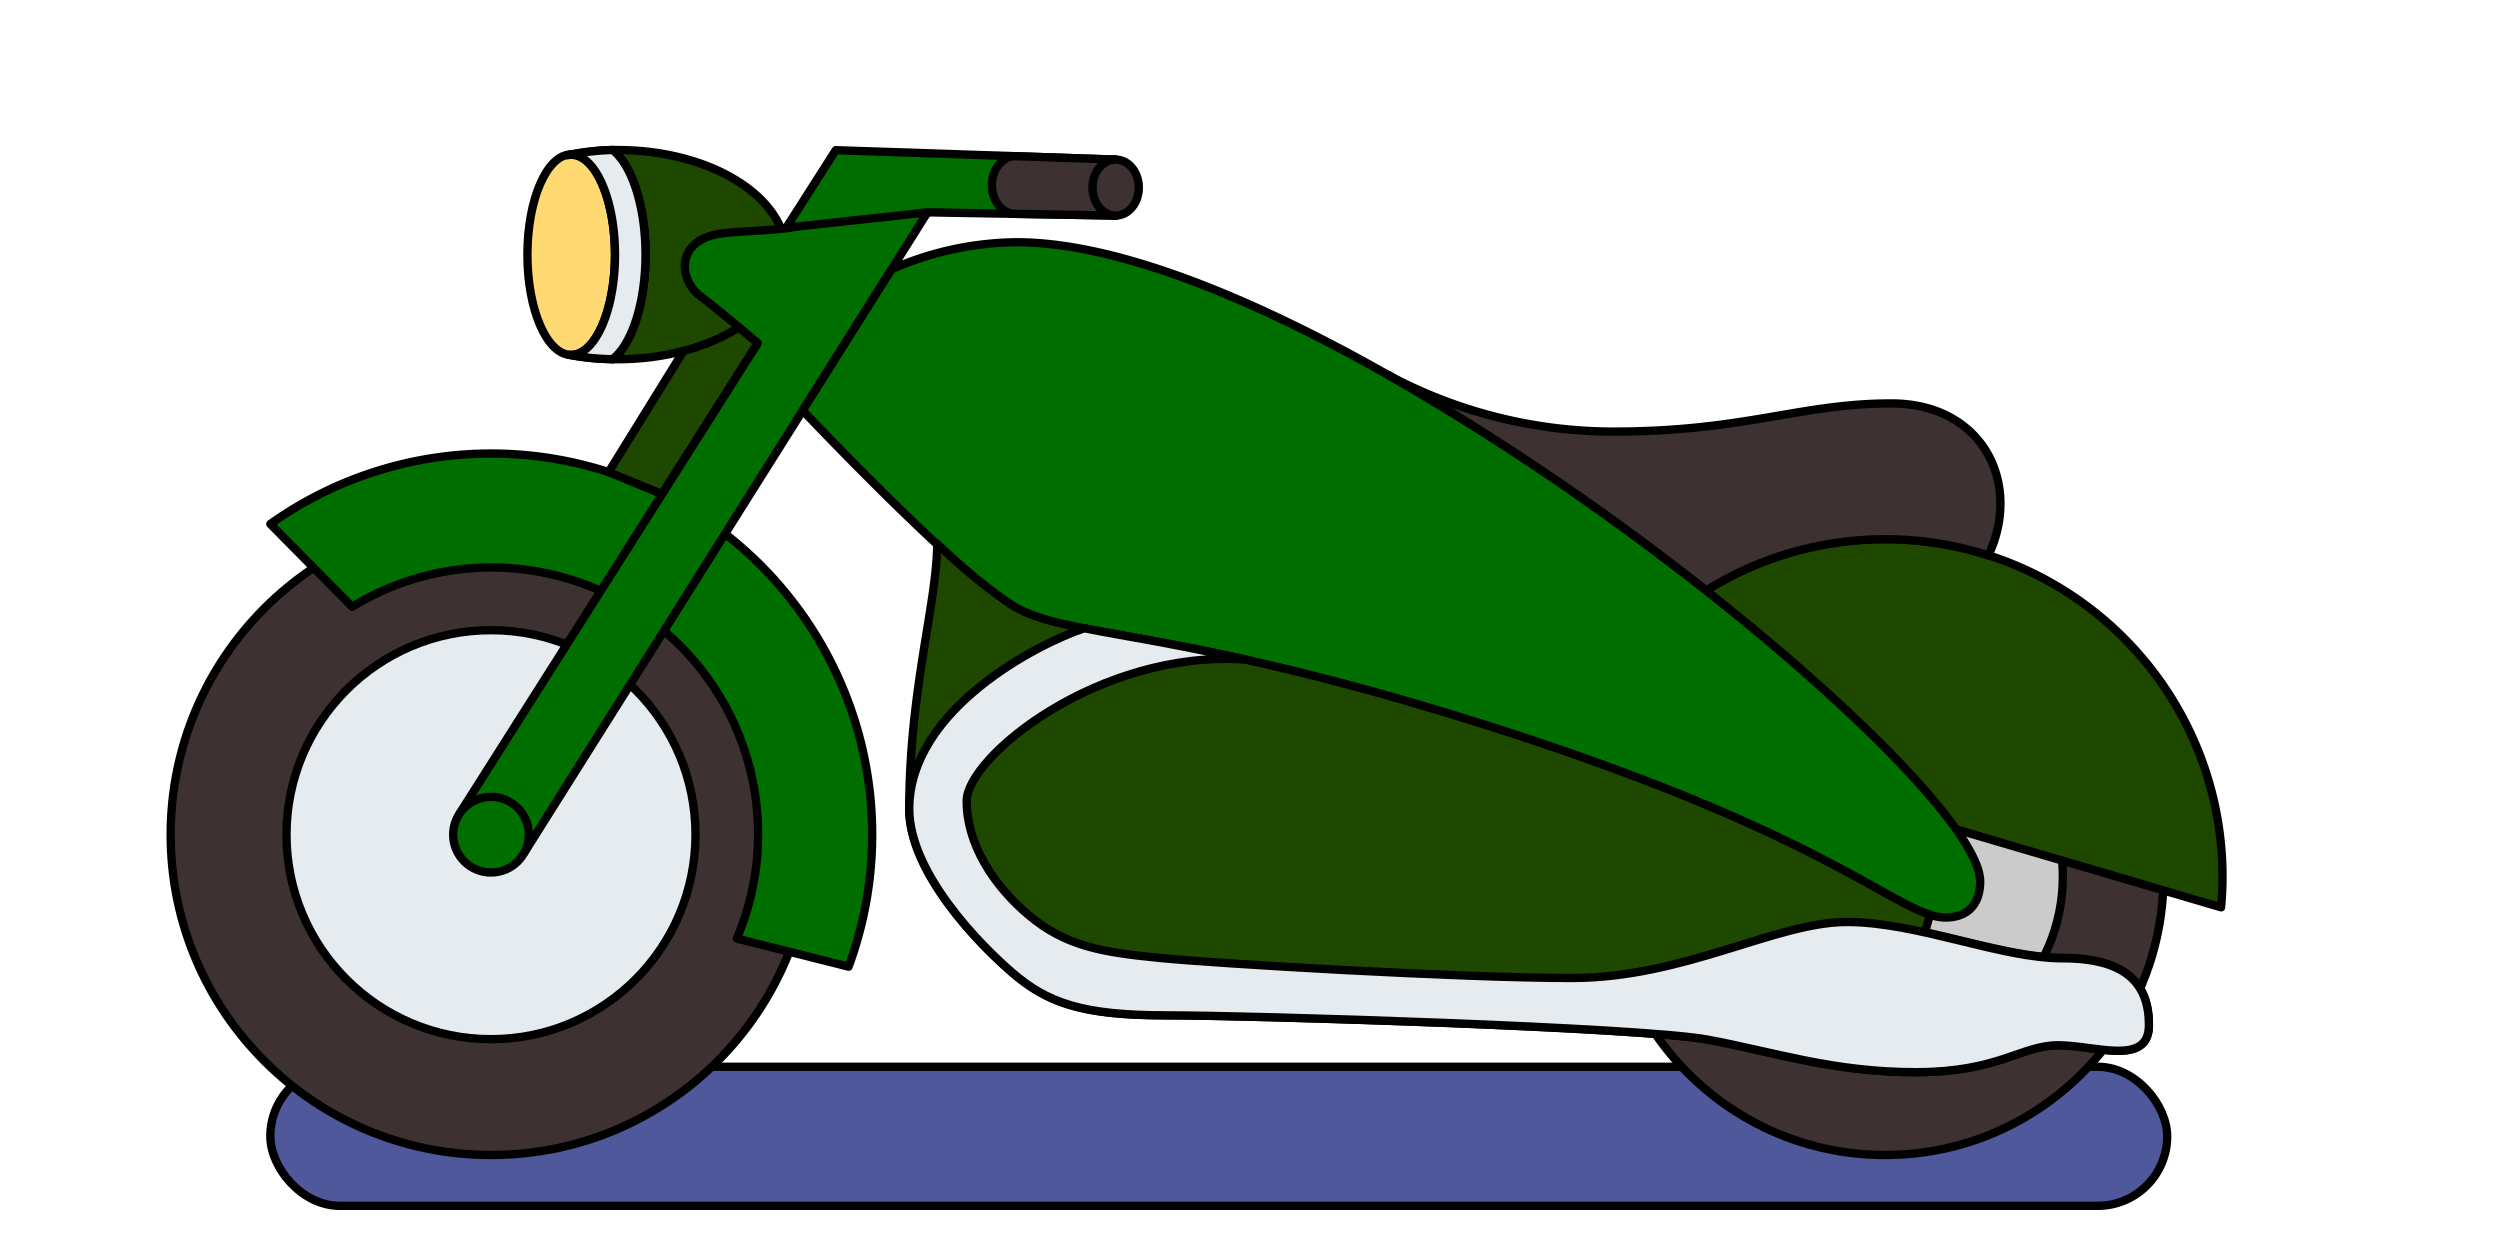
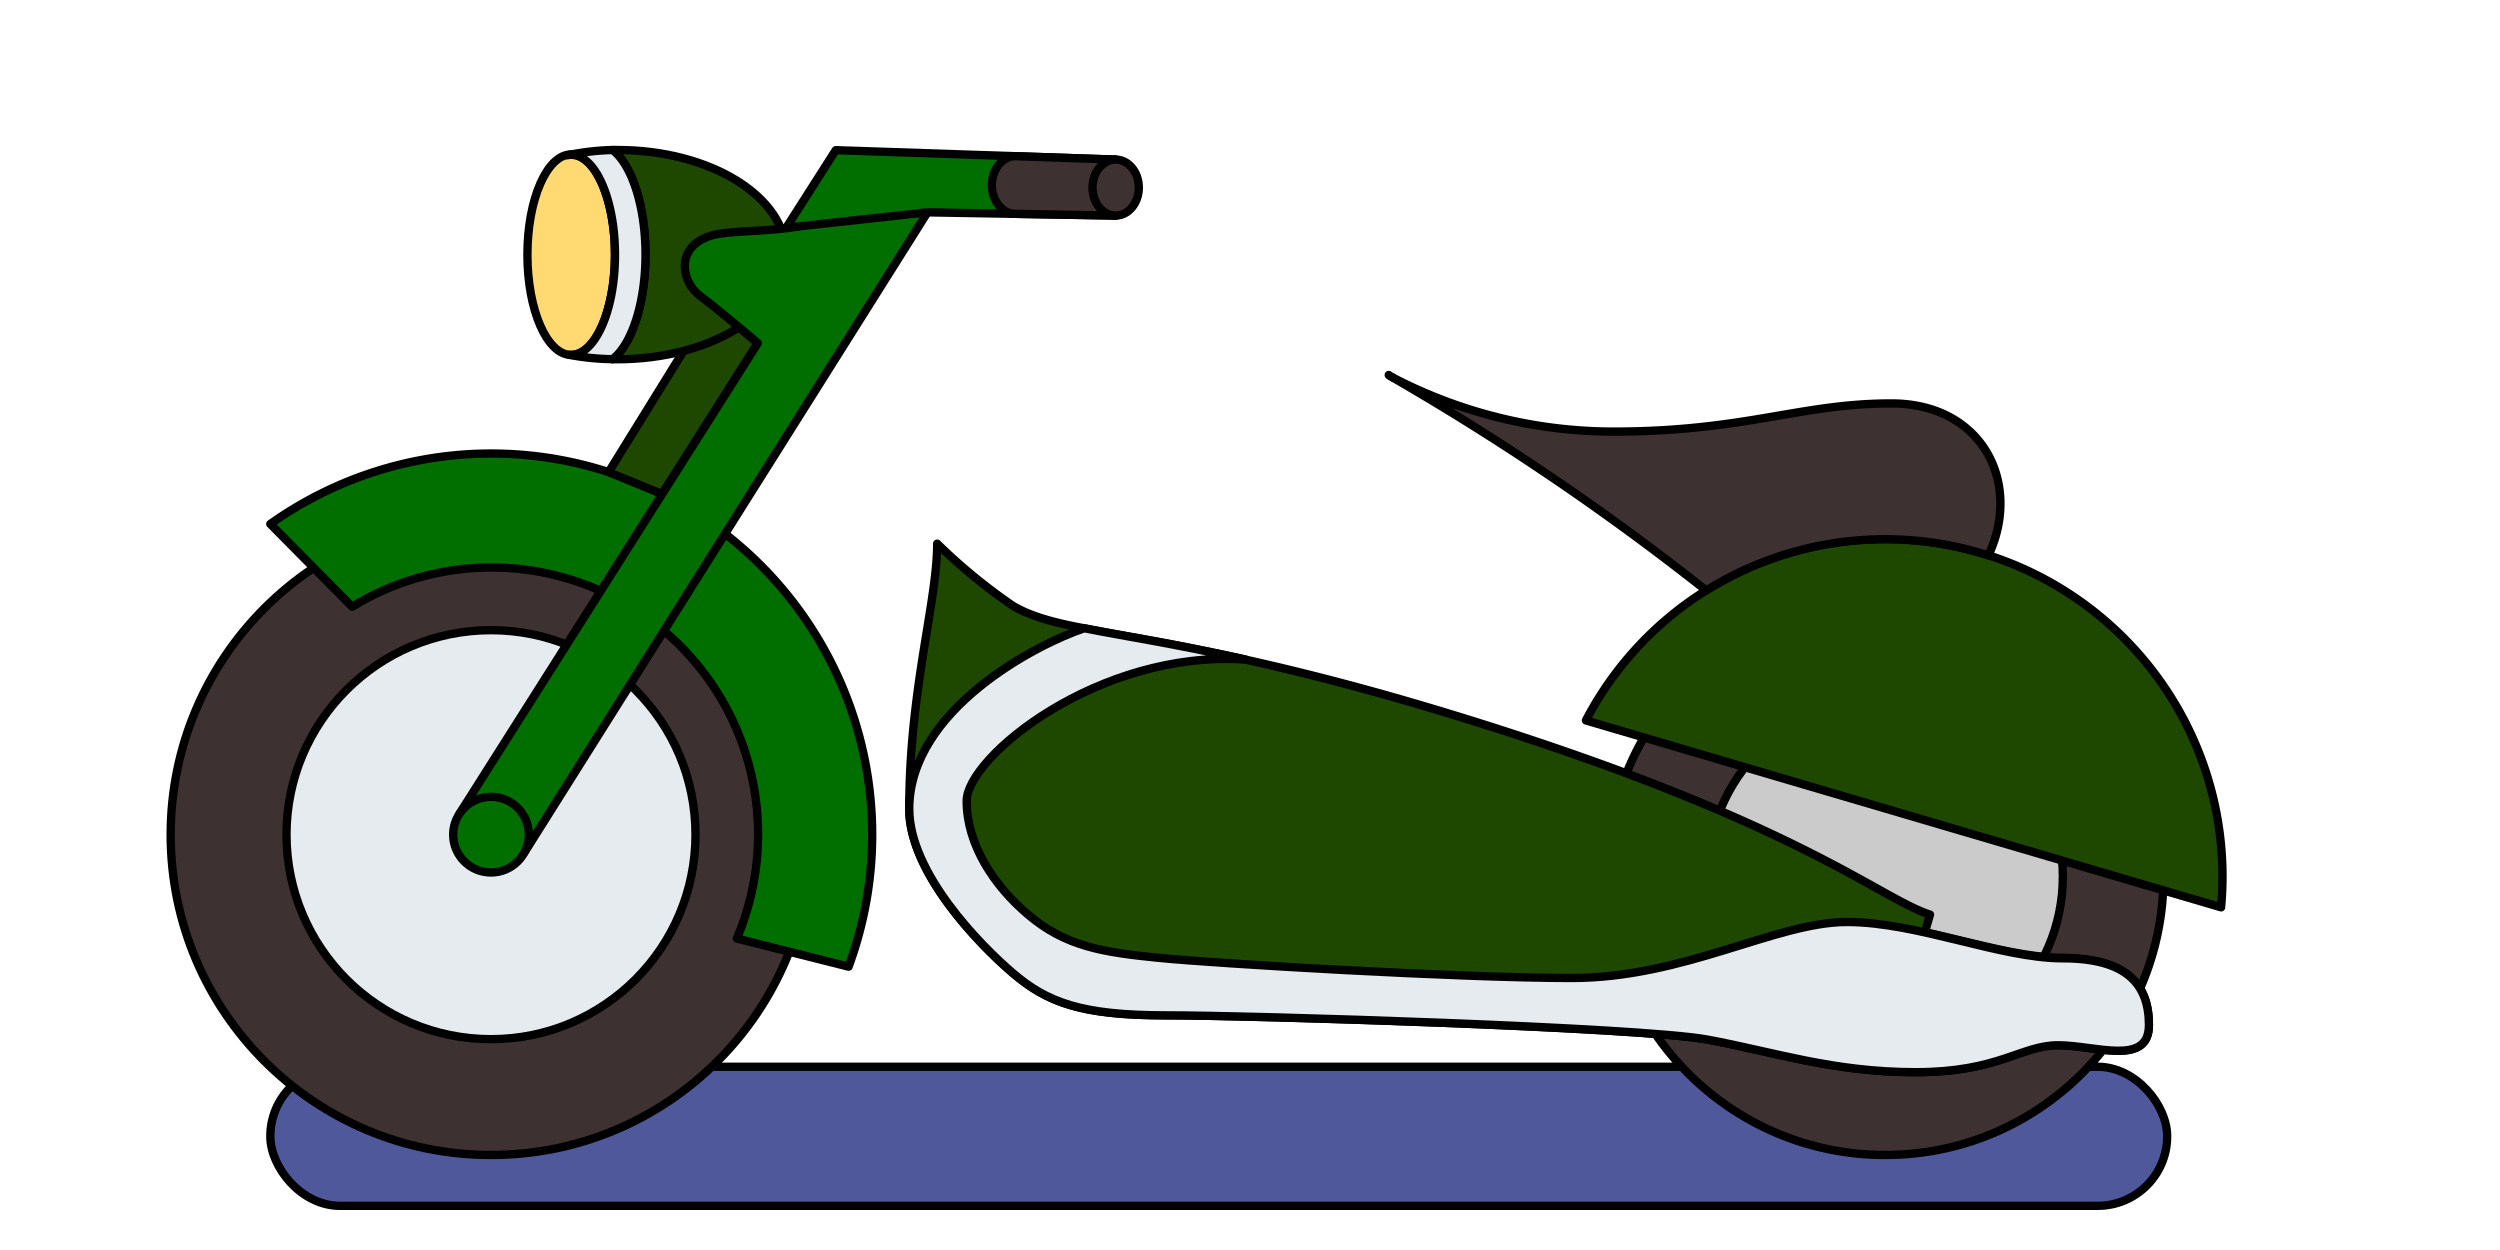
<svg xmlns="http://www.w3.org/2000/svg" id="Layer_1" data-name="Layer 1" viewBox="0 0 300 150">
  <defs>
    <style>.cls-1{fill:#4e589b;}.cls-1,.cls-2,.cls-3,.cls-4,.cls-5,.cls-6,.cls-7,.cls-8{stroke:#000;stroke-linecap:round;stroke-linejoin:round;}.cls-2{fill:#3e3132;}.cls-3{fill:#cbcbcb;}.cls-4{fill:#e5ebee;}.cls-5{fill:#1e4800;}.cls-6{fill:#006f00;}.cls-7{fill:none;}.cls-8{fill:#ffda72;}</style>
  </defs>
  <rect class="cls-1" x="32.44" y="128.01" width="227.62" height="16.69" rx="8.34" />
  <circle class="cls-2" cx="226.21" cy="105.19" r="33.41" />
  <circle class="cls-3" cx="226.21" cy="105.19" r="21.33" />
  <circle class="cls-2" cx="58.92" cy="100.16" r="38.44" />
  <circle class="cls-4" cx="58.92" cy="100.16" r="24.54" />
  <path class="cls-5" d="M190.31,86.45a40.49,40.49,0,0,1,76.39,18.74c0,1.24-.06,2.47-.17,3.69Z" />
  <path class="cls-6" d="M42.26,72.81a32,32,0,0,1,46.16,39.81L101.83,116A45.73,45.73,0,0,0,32.44,62.88Z" />
  <polygon class="cls-5" points="73.03 56.66 85.43 36.61 90.94 41.17 79.45 59.29 73.03 56.66" />
  <path class="cls-5" d="M94.35,30.56c0,6.93-9.06,12.55-20.24,12.55h-.6c2.28-1.74,3.95-6.7,3.95-12.54S75.81,19.78,73.52,18h.59C85.29,18,94.35,23.63,94.35,30.56Z" />
-   <path class="cls-7" d="M77.46,30.56c0,5.84-1.67,10.8-3.95,12.54a30,30,0,0,1-5.21-.52h.25c2.89,0,5.25-5.38,5.25-12s-2.36-12-5.25-12a1.8,1.8,0,0,0-.46.05h0A30.36,30.36,0,0,1,73.52,18C75.81,19.78,77.46,24.73,77.46,30.56Z" />
  <ellipse class="cls-8" cx="68.54" cy="30.56" rx="5.25" ry="12.03" />
  <path class="cls-4" d="M77.46,30.56c0,5.84-1.67,10.8-3.95,12.54a30,30,0,0,1-5.21-.52h.25c2.89,0,5.25-5.38,5.25-12s-2.36-12-5.25-12a1.8,1.8,0,0,0-.46.05h0A30.36,30.36,0,0,1,73.52,18C75.81,19.78,77.46,24.73,77.46,30.56Z" />
  <path class="cls-6" d="M55.16,97.61,90.94,41.17S86.59,37.46,84,35.5,81,28.71,86.69,28s12.5.41,19-5.89l5.58,3.41L62.92,102.31Z" />
  <circle class="cls-6" cx="58.92" cy="100.16" r="4.54" />
  <polygon class="cls-6" points="94.35 27.33 100.29 18.02 133.88 19.15 133.88 25.87 111.28 25.48 94.35 27.33" />
  <path class="cls-2" d="M121.8,25.66c-1.53,0-2.78-1.59-2.78-3.44s1.25-3.48,2.78-3.48l12.08.41v6.72Z" />
  <ellipse class="cls-2" cx="133.88" cy="22.51" rx="2.78" ry="3.36" />
-   <path class="cls-6" d="M107,32.31a38,38,0,0,1,15-3.24c37,0,115.62,63.67,115.62,76.7,0,3.06-1.84,4.33-4.1,4.33-5.89,0-13.11-9.94-57.34-23.73-35.6-11.09-48.07-9.71-54.76-13.68S96.32,49.25,96.32,49.25Z" />
  <path class="cls-6" d="M166.65,45l0,0h0Z" />
  <path class="cls-6" d="M166.8,45.12l.36.2Z" />
  <path class="cls-2" d="M238.61,66.65a40.55,40.55,0,0,0-33.86,4.21,312.79,312.79,0,0,0-37.59-25.54,57.42,57.42,0,0,0,26.44,6.47c15.8,0,22.4-3.38,33.36-3.38S242.68,58,238.61,66.65Z" />
-   <path class="cls-5" d="M257.87,123c0,5-6.44,2.43-10.89,2.43s-7.12,3.23-17.08,3.23-17-2.43-25-3.91-54.81-2.91-65-2.91-14.26-1.57-18.38-5.09c-3.92-3.35-12.41-12-12.41-19.68,0-14.24,3.35-24.81,3.35-31.83a67.31,67.31,0,0,0,9.06,7.44c2.1,1.25,4.77,2,8.56,2.71h0l.35.07c.44.09.89.18,1.37.26,1.42.27,3,.55,4.71.85l1.53.28c2.1.38,4.42.82,7,1.36l1.26.26c1,.21,2.06.43,3.14.68,7.07,1.57,15.84,3.8,26.8,7.21,39.51,12.31,49.48,21.55,55.36,23.39l-.61,2.11c5.83,1.28,11.71,3.08,16.58,3.08C255.09,115,257.87,118,257.87,123Z" />
+   <path class="cls-5" d="M257.87,123c0,5-6.44,2.43-10.89,2.43s-7.12,3.23-17.08,3.23-17-2.43-25-3.91-54.81-2.91-65-2.91-14.26-1.57-18.38-5.09c-3.92-3.35-12.41-12-12.41-19.68,0-14.24,3.35-24.81,3.35-31.83a67.31,67.31,0,0,0,9.06,7.44c2.1,1.25,4.77,2,8.56,2.71l.35.07c.44.09.89.18,1.37.26,1.42.27,3,.55,4.71.85l1.53.28c2.1.38,4.42.82,7,1.36l1.26.26c1,.21,2.06.43,3.14.68,7.07,1.57,15.84,3.8,26.8,7.21,39.51,12.31,49.48,21.55,55.36,23.39l-.61,2.11c5.83,1.28,11.71,3.08,16.58,3.08C255.09,115,257.87,118,257.87,123Z" />
  <path class="cls-4" d="M257.87,123c0,5-6.44,2.43-10.89,2.43s-7.12,3.23-17.08,3.23-17-2.43-25-3.91-54.81-2.91-65-2.91-14.26-1.57-18.38-5.09c-3.92-3.35-12.41-12-12.41-19.68,0-11.94,15.44-19.84,21-21.68h0c4.54.9,10.69,1.83,19.38,3.76C131.83,77.94,116,90.87,116,96.12s3.32,10.21,7.35,13.62c4.5,3.83,8.92,4.53,15.78,5.21s36,2.41,49.49,2.41,24.49-6.72,33-6.72S240,115,247.53,115,257.87,118,257.87,123Z" />
</svg>